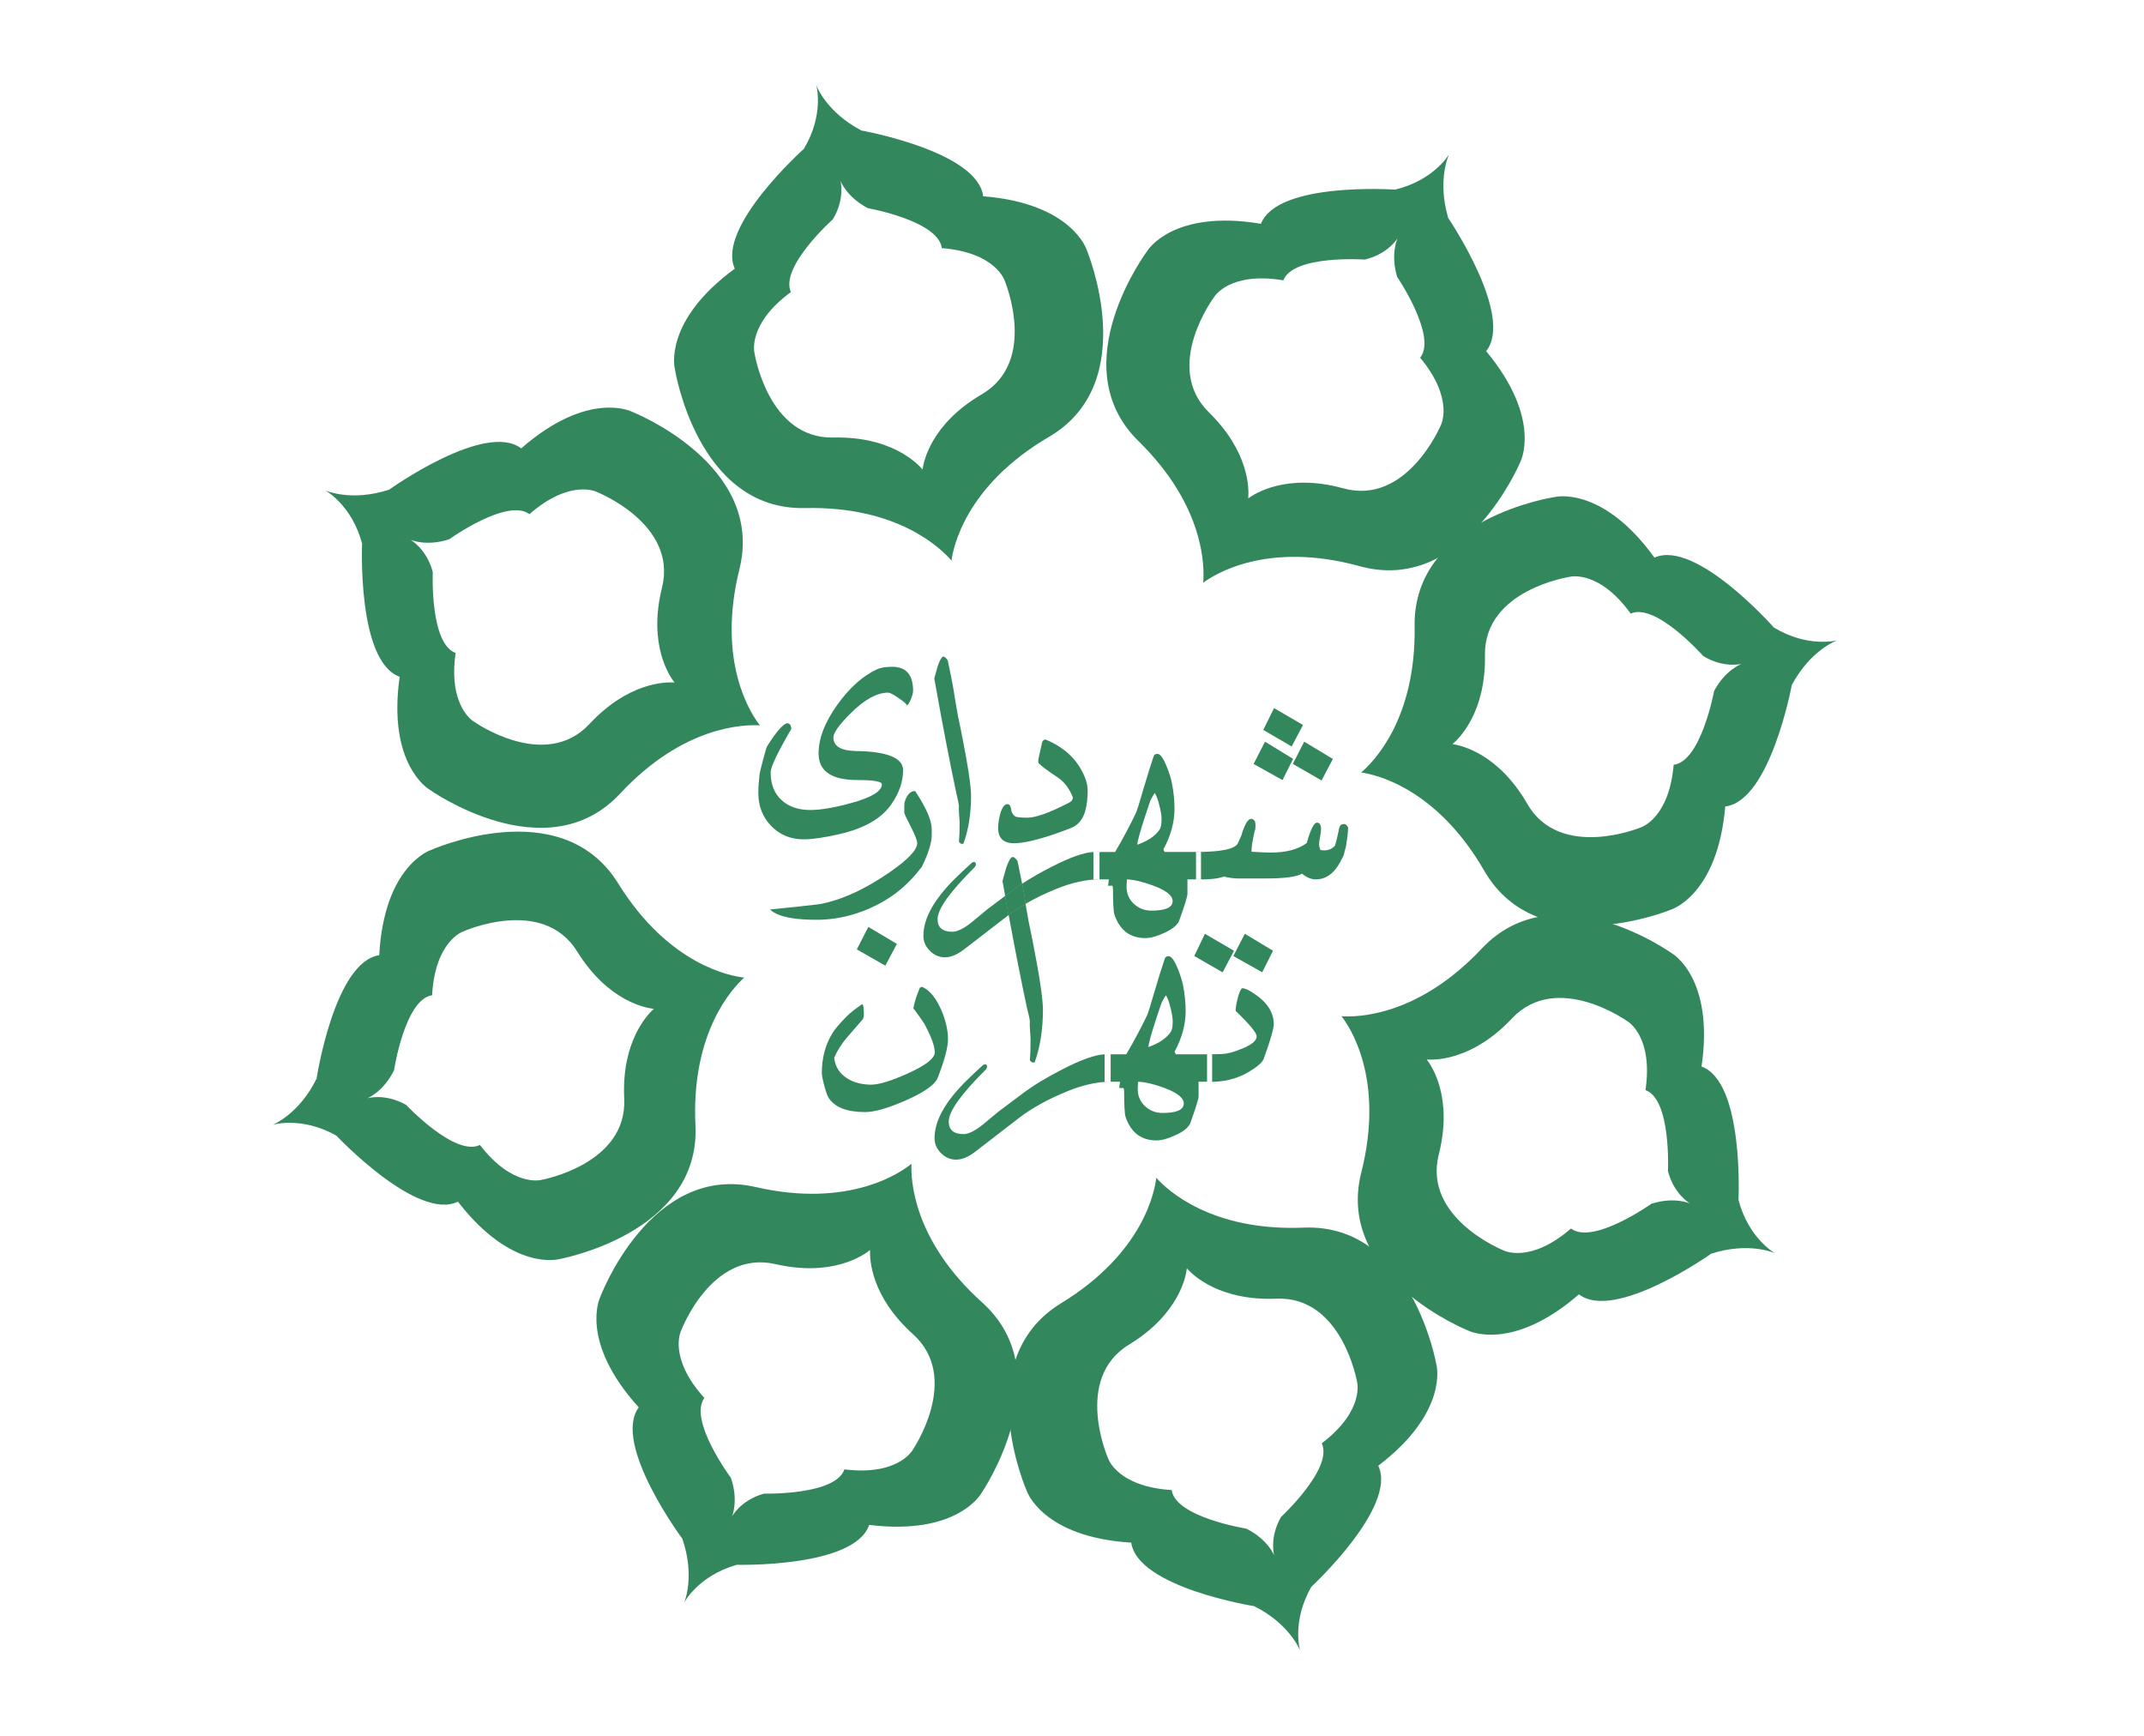
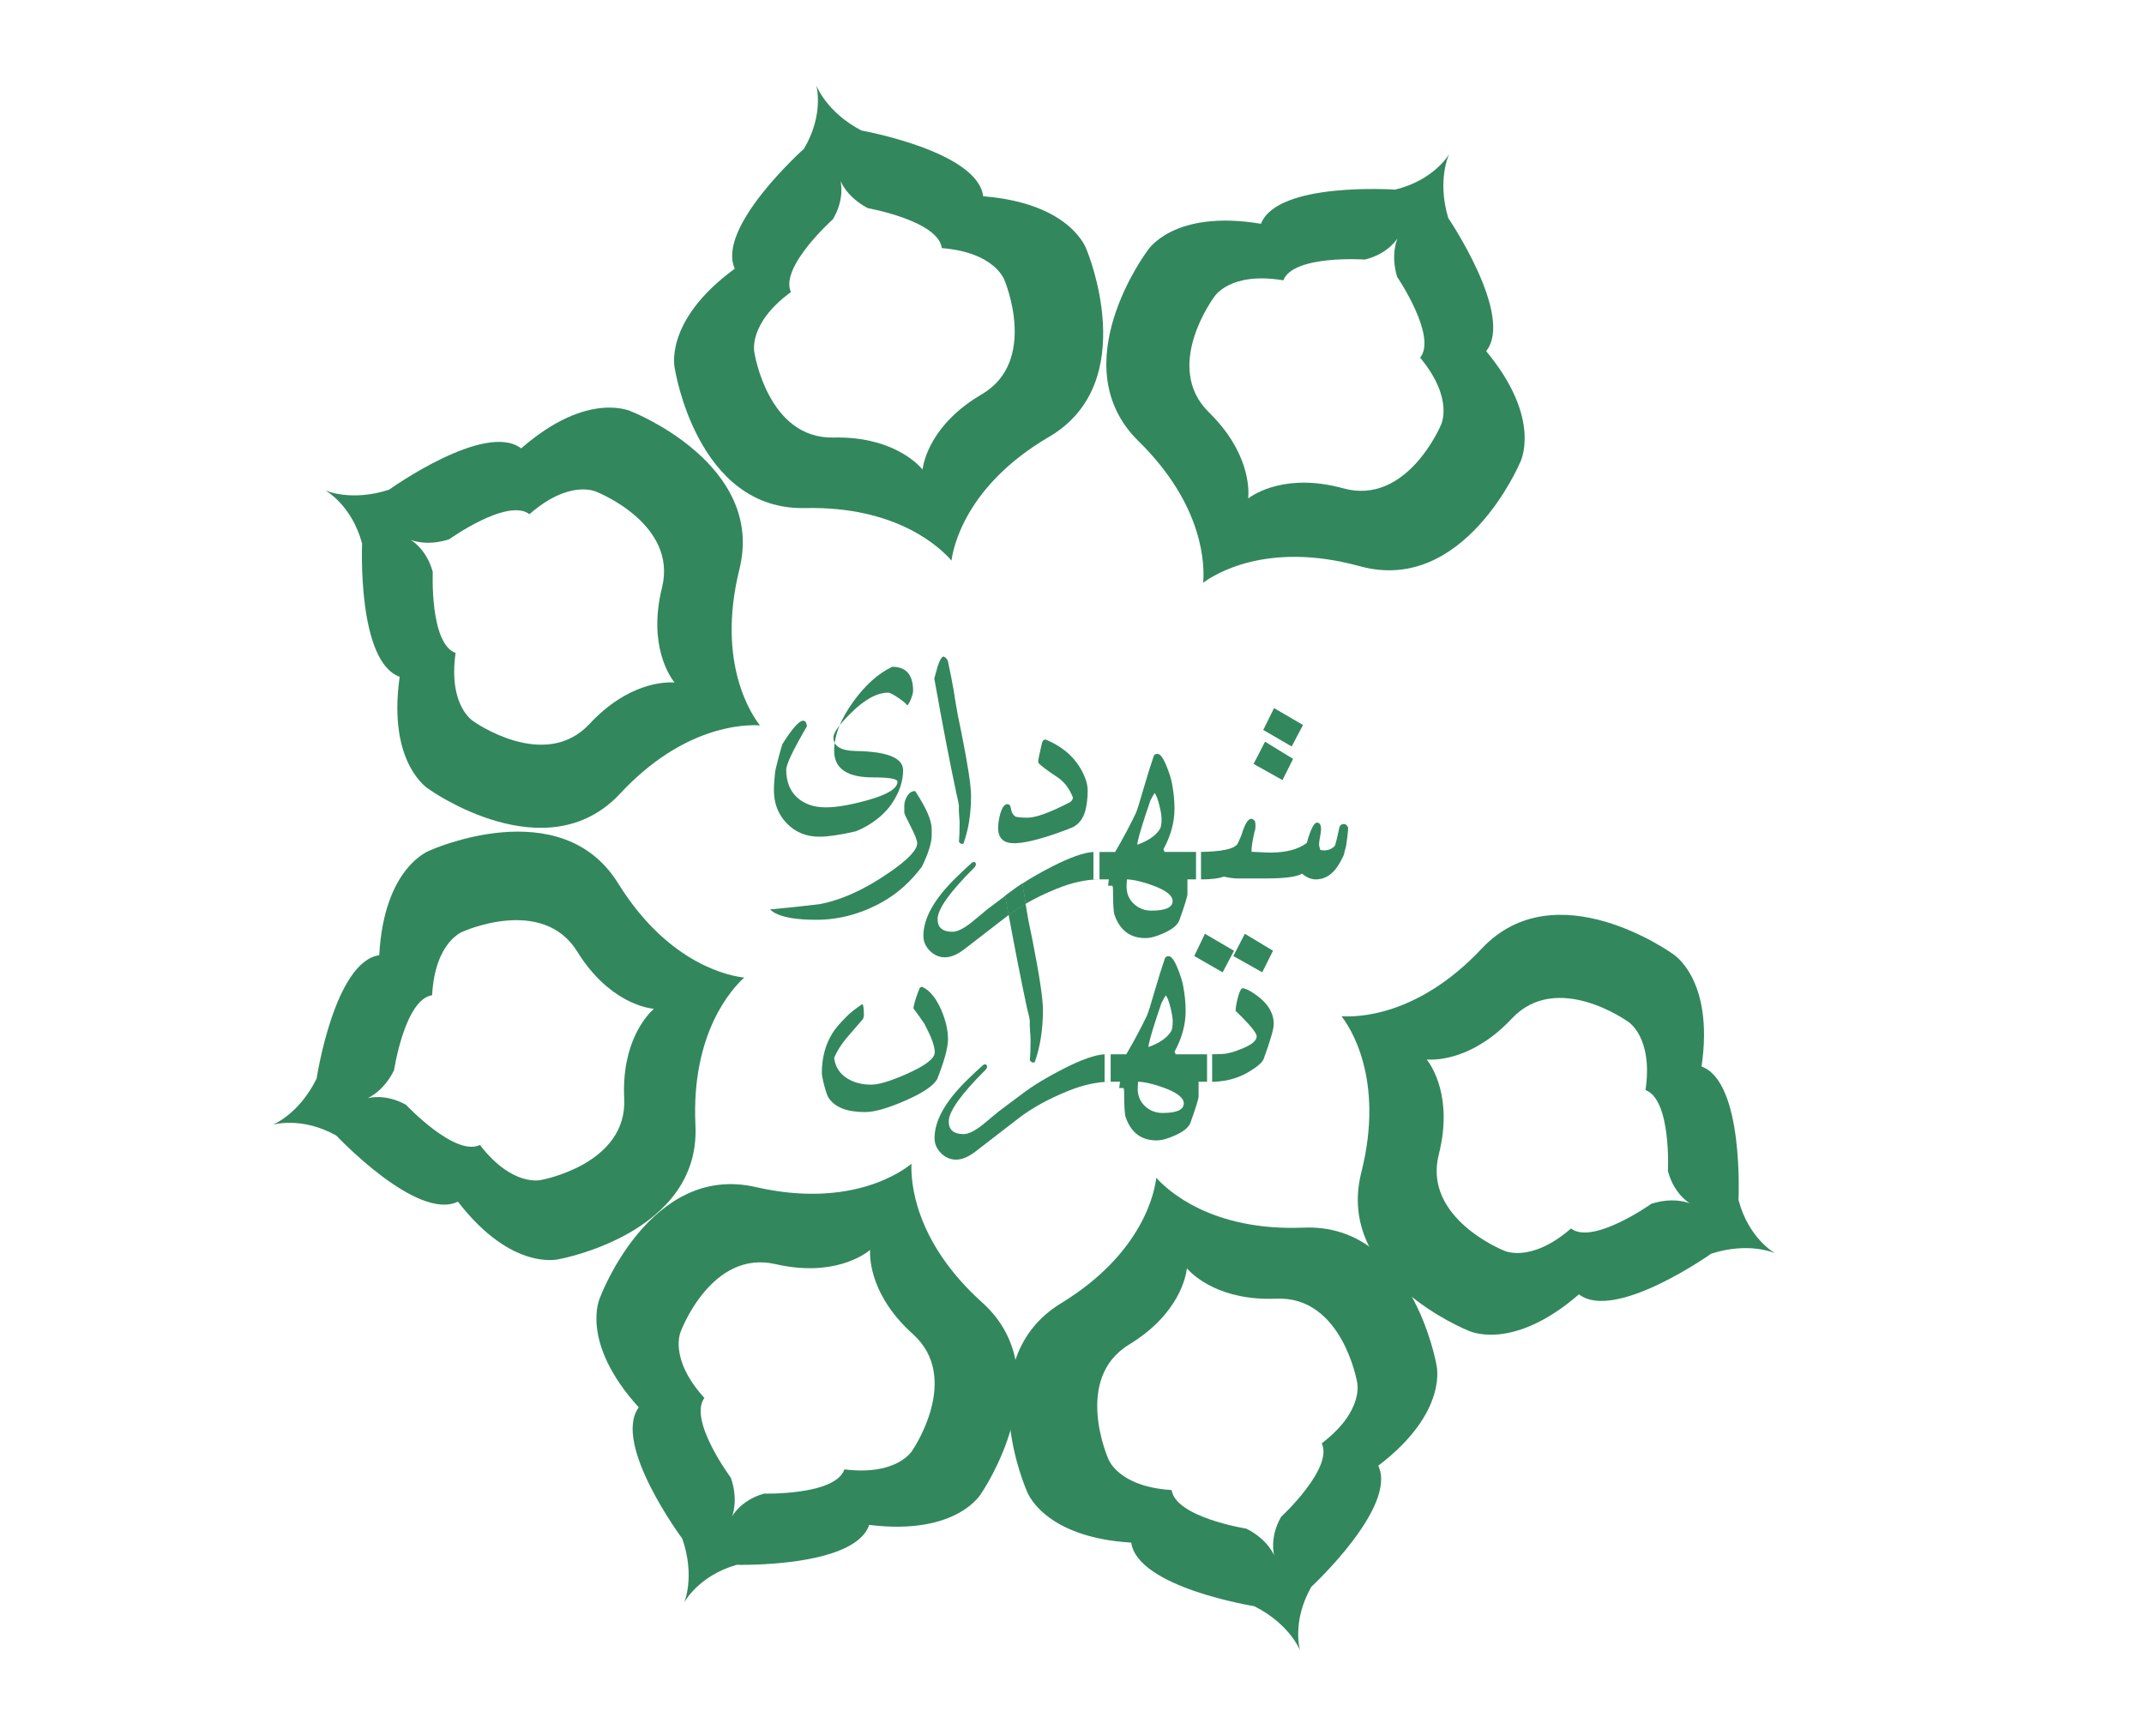
<svg xmlns="http://www.w3.org/2000/svg" version="1.1" id="Layer_1" x="0px" y="0px" width="1190.551px" height="963.78px" viewBox="0 14.173 1190.551 963.78" enable-background="new 0 14.173 1190.551 963.78" xml:space="preserve">
  <path fill-rule="evenodd" clip-rule="evenodd" fill="#33875D" d="M504.065,610.19c-9.203,4.134-15.968,6.205-20.294,6.205  c-5.245,0-9.724-1.189-13.442-3.558c-4.205-2.679-6.582-6.482-7.129-11.408c1.822-4.077,4.223-7.844,7.208-11.313l8.847-10.218  c0.183-0.791,0.335-1.368,0.459-1.733c0-4.135-0.303-6.297-0.912-6.479c-3.895,2.618-6.752,4.867-8.577,6.753  c-4.077,4.077-6.813,7.331-8.212,9.763c-3.77,6.266-5.655,13.502-5.655,21.714c0,1.277,0.453,3.633,1.367,7.072  c0.912,3.435,1.703,5.67,2.375,6.704c3.469,5.293,10.228,7.938,20.276,7.938c5.054,0,12.299-2.037,21.742-6.115  c9.985-4.317,16.076-8.36,18.267-12.13c4.017-10.158,6.026-17.579,6.026-22.262c0-4.987-1.253-10.401-3.755-16.242  c-2.872-6.506-6.262-10.706-10.169-12.59l-0.641-0.182c-0.247,0-0.612,0.182-1.101,0.547c-1.833,4.442-3.025,8.212-3.573,11.313  c3.194,4.317,5.16,7.087,5.899,8.304c0.426,0.547,0.672,1.003,0.736,1.368c3.5,6.506,5.25,11.462,5.25,14.871  C519.057,601.795,514.059,605.69,504.065,610.19z" />
-   <polygon fill-rule="evenodd" clip-rule="evenodd" fill="#33875D" points="475.784,541.318 491.634,550.33 498.018,538.242   482.177,528.822 " />
  <path fill-rule="evenodd" clip-rule="evenodd" fill="#33875D" d="M673.096,599.539v15.238h-2.827  c8.817,0.363,16.601-1.489,23.353-5.567c4.683-2.796,7.388-5.196,8.118-7.205c3.712-10.158,5.567-16.574,5.567-19.25  c0-6.566-3.801-12.315-11.401-17.245c-2.68-1.76-4.716-2.645-6.114-2.645c-0.852,0.426-1.703,2.345-2.554,5.746  c-0.73,2.86-1.095,5.142-1.095,6.844c7.783,7.482,11.678,12.195,11.678,14.141c0,2.431-2.892,4.776-8.668,7.023  c-3.53,1.402-5.963,2.162-7.298,2.28c-0.567,0.4-3.965,0.611-10.189,0.639H673.096z" />
  <path fill-rule="evenodd" clip-rule="evenodd" fill="#33875D" d="M670.268,614.777l0-15.236l-17.391-0.002l-0.642-1.459  c4.098-7.527,6.148-15.056,6.148-22.587c0-4.614-0.489-9.41-1.465-14.39c-0.487-2.429-1.429-5.402-2.831-8.929  c-1.891-4.734-3.599-7.102-5.12-7.102c-1.097,0-1.797,0.395-2.101,1.183c-1.77,5.207-3.691,11.353-5.762,18.438  c-2.128,7.422-3.526,11.859-4.195,13.319c-3.283,6.875-7.115,14.049-11.492,21.529h-8.674v15.238h5.205l-0.456,3.502h2.375  c0.243,0.424,0.365,1.123,0.364,2.095c0,7.716,0.274,12.396,0.821,14.038c2.979,8.626,8.699,12.94,17.154,12.94  c2.855,0,6.325-0.945,10.402-2.83c4.745-2.128,7.571-4.5,8.486-7.119c2.979-8.333,4.472-13.171,4.472-14.504v-8.122H670.268  L670.268,614.777z M647.398,566.788c0.885,1.216,1.74,3.485,2.567,6.799c0.824,3.316,1.237,5.855,1.237,7.616  c0,2.797-0.334,4.712-1,5.75c-2.247,3.53-6.404,6.384-12.471,8.573c0-1.699,1.534-7.26,4.608-16.679  c1.335-3.874,2.226-6.507,2.67-7.899C645.951,569.098,646.748,567.711,647.398,566.788L647.398,566.788z M631.945,614.777  c3.824,0.122,8.707,1.271,14.657,3.448c7.164,2.669,10.746,5.531,10.746,8.573c0,3.543-3.916,5.315-11.746,5.315  c-3.828,0-7.087-1.259-9.789-3.773c-2.701-2.521-4.05-5.734-4.051-9.647C631.762,618.317,631.823,617.012,631.945,614.777z" />
  <polygon fill-rule="evenodd" clip-rule="evenodd" fill="#33875D" points="684.866,544.985 700.904,554.009 706.899,542.039   691.251,532.635 " />
  <polygon fill-rule="evenodd" clip-rule="evenodd" fill="#33875D" points="678.922,554.036 685.228,542.066 669.083,532.635   663.157,544.973 " />
  <path fill-rule="evenodd" clip-rule="evenodd" fill="#33875D" d="M613.374,599.554c-5.288,0.236-13.074,3-23.359,8.289  c-8.82,4.499-16.303,9.059-22.444,13.685c-7.847,5.868-12.164,9.103-12.955,9.707l-8.866,7.352  c-4.39,3.508-7.953,5.263-10.696,5.263c-5.485,0-8.227-2.335-8.227-7.002c0-5.582,6.861-15.193,20.583-28.831  c0.241-0.305,0.484-0.758,0.731-1.366c0-1.028-0.399-1.545-1.186-1.545c-0.364,0.058-0.699,0.183-1.003,0.362  c-2.617,2.311-5.536,5.041-8.756,8.2c-12.168,11.845-18.249,22.653-18.249,32.434c0,3.156,1.202,5.935,3.61,8.334  c2.407,2.399,5.195,3.599,8.366,3.599c3.168,0,6.64-1.413,10.42-4.244c12.107-9.301,20.261-15.592,24.459-18.872  c7.231-5.555,16.251-10.531,27.066-14.925c8.565-3.481,16.525-5.218,23.877-5.218h-3.369V599.554z" />
  <path fill-rule="evenodd" clip-rule="evenodd" fill="#33875D" d="M539.221,456.057c0-5.6-1.781-17.286-5.344-35.059  c-0.976-4.868-1.646-8.121-2.01-9.763c-1.216-6.811-1.977-11.372-2.28-13.685c-0.731-4.26-1.825-9.79-3.284-16.608  c-0.72-1.316-1.566-2.073-2.527-2.261c-1.025,0.425-2.079,2.322-3.162,5.682c-0.24,0.735-0.842,2.903-1.806,6.509  c4.388,24.707,8.474,45.971,12.262,63.797c0.872,3.658,1.341,5.938,1.405,6.853c-0.064,1.159-0.033,2.774,0.091,4.841  c0.204,2.316,0.304,3.927,0.304,4.84c0,4.384-0.122,7.828-0.365,10.322c0.49,0.794,1.073,1.189,1.749,1.189  c0.243,0,0.49-0.031,0.735-0.092C537.811,474.834,539.221,465.977,539.221,456.057z" />
  <path fill-rule="evenodd" clip-rule="evenodd" fill="#33875D" d="M517.37,474.518c0-4.795-3.041-11.803-9.115-21.027  c-0.118-0.061-0.209-0.091-0.27-0.091c-1.703,0-3.132,0.973-4.284,2.913c-1.038,1.702-1.551,3.433-1.551,5.187v3.916  c0,0.489,1.195,3.053,3.581,7.692c2.387,4.643,3.585,7.723,3.585,9.24c0,3.642-4.928,8.889-14.773,15.746  c-13.983,9.768-27.172,15.81-39.573,18.117c-10.335,1.211-19.483,2.183-27.446,2.909c1.095,0.974,2.219,1.731,3.375,2.278  c4.686,2.305,12.162,3.46,22.442,3.46c12.523,0,24.654-3.25,36.393-9.741c8.513-4.734,15.932-11.35,22.255-19.845  c3.589-7.462,5.382-13.259,5.382-17.385V474.518z" />
-   <path fill-rule="evenodd" clip-rule="evenodd" fill="#33875D" d="M495.012,460.654c4.316-6.272,6.475-12.541,6.475-18.814  c0-6.881-8.814-10.441-26.438-10.685c-8.18-0.182-12.265-2.709-12.265-7.573c0-2.557,3.207-7.027,9.629-13.417  c7.628-7.604,14.563-11.408,20.802-11.408c1.092,0,3.421,1.286,6.996,3.852c2.301,1.652,3.453,2.753,3.453,3.299  c0,0.013,0,0.027-0.002,0.039c0.656-0.546,1.325-1.622,2.009-3.225c0.909-2.186,1.367-3.858,1.367-5.014  c0-8.875-3.862-13.313-11.574-13.313c-3.645,0-6.531,0.486-8.656,1.461c-7.839,3.71-15.095,10.22-21.779,19.529  c-6.987,9.732-10.48,18.765-10.48,27.102c0,9.854,7.166,14.782,21.493,14.782c9.109,0,13.663,0.788,13.663,2.366  c0,3.816-5.627,7.27-16.877,10.362c-9.368,2.605-16.999,3.91-22.9,3.91c-6.631,0-11.956-1.836-15.966-5.515  c-4.014-3.68-6.021-8.833-6.021-15.455c0.001-2.915,3.832-10.939,11.493-24.071c0-0.548-0.183-1.274-0.547-2.189  c-0.547-0.608-1.064-0.911-1.55-0.911c-2.191,0-5.963,4.229-11.314,12.684c-0.368,0.608-1.14,3.165-2.326,7.667  c-1.189,4.499-1.843,7.3-1.964,8.398c-0.426,3.709-0.636,7.023-0.636,9.944c0,7.303,2.388,13.417,7.161,18.346  c4.776,4.926,10.781,7.391,18.024,7.391c4.865,0,11.526-0.976,19.981-2.925C480.013,474.107,489.596,468.568,495.012,460.654z" />
+   <path fill-rule="evenodd" clip-rule="evenodd" fill="#33875D" d="M495.012,460.654c4.316-6.272,6.475-12.541,6.475-18.814  c0-6.881-8.814-10.441-26.438-10.685c-8.18-0.182-12.265-2.709-12.265-7.573c0-2.557,3.207-7.027,9.629-13.417  c7.628-7.604,14.563-11.408,20.802-11.408c1.092,0,3.421,1.286,6.996,3.852c2.301,1.652,3.453,2.753,3.453,3.299  c0,0.013,0,0.027-0.002,0.039c0.656-0.546,1.325-1.622,2.009-3.225c0.909-2.186,1.367-3.858,1.367-5.014  c0-8.875-3.862-13.313-11.574-13.313c-7.839,3.71-15.095,10.22-21.779,19.529  c-6.987,9.732-10.48,18.765-10.48,27.102c0,9.854,7.166,14.782,21.493,14.782c9.109,0,13.663,0.788,13.663,2.366  c0,3.816-5.627,7.27-16.877,10.362c-9.368,2.605-16.999,3.91-22.9,3.91c-6.631,0-11.956-1.836-15.966-5.515  c-4.014-3.68-6.021-8.833-6.021-15.455c0.001-2.915,3.832-10.939,11.493-24.071c0-0.548-0.183-1.274-0.547-2.189  c-0.547-0.608-1.064-0.911-1.55-0.911c-2.191,0-5.963,4.229-11.314,12.684c-0.368,0.608-1.14,3.165-2.326,7.667  c-1.189,4.499-1.843,7.3-1.964,8.398c-0.426,3.709-0.636,7.023-0.636,9.944c0,7.303,2.388,13.417,7.161,18.346  c4.776,4.926,10.781,7.391,18.024,7.391c4.865,0,11.526-0.976,19.981-2.925C480.013,474.107,489.596,468.568,495.012,460.654z" />
  <path fill-rule="evenodd" clip-rule="evenodd" fill="#33875D" d="M563.113,482.365c5.047,0,12.652-1.736,22.809-5.205  c5.898-2.071,9.425-3.438,10.581-4.11c2.979-1.825,5.02-4.686,6.114-8.583c0.912-3.409,1.368-7.182,1.368-11.322  c0-2.436-0.547-4.962-1.642-7.58c-3.894-9.498-11.161-16.436-21.806-20.82c-1.033,0.122-1.675,0.76-1.916,1.915  c-1.401,6.081-2.097,9.334-2.097,9.76l0.092,1.368c1.395,1.52,4.834,4.108,10.309,7.756c3.892,2.49,6.84,6.292,8.851,11.399  c0,1.155-0.672,2.101-2.007,2.827c-10.83,5.598-18.554,8.395-23.174,8.395c-2.983,0-5.172-0.18-6.57-0.539  c-1.521-0.951-2.402-2.475-2.645-4.56c-0.244-1.612-0.912-2.417-2.007-2.417c-1.582,0-2.889,1.787-3.925,5.36  c-0.791,2.85-1.183,5.485-1.183,7.905C554.266,479.55,557.214,482.365,563.113,482.365z" />
  <path fill-rule="evenodd" clip-rule="evenodd" fill="#33875D" d="M607.178,502.437v-15.217c-5.288,0.235-13.073,2.999-23.356,8.287  c-6.035,3.079-11.443,6.185-16.224,9.322c0.407,2.118,0.76,4.043,1.058,5.776c0.161,1.223,0.437,3.02,0.831,5.39  c5.11-2.979,10.837-5.758,17.184-8.337c8.568-3.482,16.528-5.221,23.88-5.221H607.178z" />
  <path fill-rule="evenodd" clip-rule="evenodd" fill="#33875D" d="M573.371,536.378c-1.073-5.349-1.809-8.924-2.21-10.73  c-0.693-3.883-1.252-7.1-1.675-9.653c-3.401,1.982-6.529,4.053-9.384,6.213c3.552,19.25,6.914,36.32,10.083,51.206  c1.033,4.001,1.587,6.5,1.662,7.501c-0.075,1.268-0.036,3.035,0.11,5.299c0.203,2.533,0.307,4.302,0.307,5.299  c0,4.8-0.134,8.571-0.398,11.301c0.529,0.864,1.158,1.299,1.894,1.299c0.261,0,0.526-0.033,0.796-0.1  c3.052-8.55,4.581-18.267,4.581-29.158C579.138,568.71,577.214,555.885,573.371,536.378z" />
  <path fill-rule="evenodd" clip-rule="evenodd" fill="#33875D" d="M535.147,541.455c12.107-9.301,20.262-15.591,24.46-18.872  c0.164-0.126,0.329-0.252,0.494-0.377c-0.639-3.468-1.285-7.005-1.937-10.614c-5.822,4.354-9.071,6.789-9.743,7.306l-8.866,7.352  c-4.39,3.508-7.957,5.263-10.695,5.263c-5.486,0-8.228-2.336-8.228-7.003c0-5.582,6.86-15.193,20.581-28.832  c0.242-0.303,0.486-0.757,0.732-1.364c0-1.029-0.398-1.546-1.185-1.546c-0.369,0.058-0.7,0.183-1.004,0.363  c-2.618,2.31-5.537,5.04-8.76,8.199c-12.164,11.843-18.246,22.655-18.246,32.435c0,3.155,1.202,5.935,3.61,8.333  c2.408,2.399,5.196,3.6,8.364,3.6C527.896,545.699,531.369,544.283,535.147,541.455z" />
-   <path fill-rule="evenodd" clip-rule="evenodd" fill="#33875D" d="M558.165,511.593c0.995-0.745,2.066-1.545,3.211-2.402  c1.94-1.46,4.014-2.915,6.221-4.363c-0.692-3.602-1.542-7.76-2.551-12.475c-0.808-1.417-1.747-2.229-2.825-2.432  c-1.143,0.47-2.319,2.547-3.53,6.236c-0.267,0.803-0.941,3.183-2.014,7.136C557.177,506.099,557.672,508.866,558.165,511.593z" />
  <path fill-rule="evenodd" clip-rule="evenodd" fill="#33875D" d="M679.557,500.863c2.916,0.699,5.564,1.052,7.936,1.052h15.053  c10.827,0,17.637-0.891,20.433-2.669c2.619,2.129,5.142,3.191,7.575,3.191c5.654,0,10.219-3.231,13.684-9.7  c1.216-2.238,1.885-3.567,2.007-3.992c0.18-1.028,0.578-2.569,1.186-4.628c0.73-4.529,1.125-8.008,1.186-10.428  c-0.609-1.329-1.368-1.995-2.28-1.995c-1.459,0-2.342,0.721-2.646,2.155c-1.033,4.968-1.853,8.288-2.462,9.963  c-1.581,1.676-3.56,2.515-5.929,2.515l-2.098-0.183c-0.485-1.338-0.73-2.402-0.73-3.192c0-0.913,0.18-2.311,0.548-4.196  c0.362-1.882,0.547-3.281,0.547-4.195c0-2.429-0.76-3.646-2.281-3.646c-1.645,0-3.529,3.769-5.655,11.307  c-4.746,3.554-11.468,5.33-20.164,5.33c-1.277,0-4.776-0.149-10.492-0.456c-0.124-2.074,0.452-5.911,1.733-11.52  c0.304-0.426,0.456-1.4,0.456-2.925c0-0.854-0.095-1.676-0.274-2.469c-0.672-0.912-1.37-1.371-2.098-1.371  c-1.827,0-3.651,3.065-5.472,9.197l-1.919,4.321c-1.52,3.25-9.272,4.874-23.261,4.874h2.764v15.234h-2.764  C671.497,502.56,676.639,502.036,679.557,500.863z" />
-   <polygon fill-rule="evenodd" clip-rule="evenodd" fill="#33875D" points="717.903,438.312 733.841,447.519 740.135,435.57   724.214,425.96 " />
  <polygon fill-rule="evenodd" clip-rule="evenodd" fill="#33875D" points="712.165,447.307 718.042,435.503 702.458,425.988   696.11,438.323 " />
  <polygon fill-rule="evenodd" clip-rule="evenodd" fill="#33875D" points="701.478,419.453 717.258,428.635 723.555,416.695   707.474,407.337 " />
  <path fill-rule="evenodd" clip-rule="evenodd" fill="#33875D" d="M664.139,487.202h-17.456l-0.641-1.459  c4.098-7.528,6.148-15.057,6.148-22.587c0-4.615-0.49-9.41-1.466-14.393c-0.487-2.427-1.433-5.4-2.831-8.928  c-1.892-4.733-3.6-7.102-5.12-7.102c-1.097,0-1.8,0.392-2.104,1.183c-1.766,5.206-3.687,11.353-5.758,18.438  c-2.131,7.421-3.527,11.86-4.196,13.319c-3.284,6.875-7.114,14.05-11.492,21.529h-8.673v15.234h5.205l-0.456,3.506l2.375,0  c0.24,0.423,0.365,1.122,0.365,2.095c0,7.717,0.273,12.393,0.82,14.035c2.98,8.625,8.696,12.943,17.155,12.943  c2.855,0,6.323-0.946,10.4-2.831c4.743-2.128,7.571-4.5,8.487-7.117c2.979-8.333,4.472-13.171,4.472-14.505v-8.126h4.768V487.202  L664.139,487.202z M641.206,454.452c0.885,1.216,1.736,3.484,2.563,6.798c0.826,3.314,1.24,5.855,1.24,7.615  c0,2.798-0.335,4.713-1,5.75c-2.247,3.53-6.406,6.384-12.472,8.574c0-1.7,1.536-7.26,4.61-16.68  c1.335-3.874,2.222-6.506,2.669-7.899C639.758,456.762,640.555,455.375,641.206,454.452L641.206,454.452z M625.75,502.437  c3.826,0.126,8.708,1.275,14.659,3.453c7.16,2.669,10.745,5.53,10.745,8.573c0,3.542-3.917,5.314-11.745,5.314  c-3.828,0-7.089-1.258-9.79-3.773c-2.7-2.52-4.05-5.734-4.05-9.649C625.569,505.979,625.63,504.675,625.75,502.437z" />
  <path fill-rule="evenodd" clip-rule="evenodd" fill="#33875D" d="M561.324,509.098l-3.281,2.454  c0.665,3.687,1.325,7.301,1.978,10.843c2.918-2.206,6.113-4.321,9.587-6.346c-0.402-2.421-0.684-4.257-0.848-5.507  c-0.305-1.77-0.665-3.737-1.081-5.901C565.424,506.119,563.306,507.605,561.324,509.098z" />
  <path fill-rule="evenodd" clip-rule="evenodd" fill="#33875D" d="M950.219,710.247c21.252-6.816,35.455-0.244,35.455-0.244  s-14.626-8.031-20.298-29.607c0,0,3.174-65.46-20.515-74.062c7.184-49.055-16.195-62.673-16.195-62.673  s-64.687-46.595-105.899-2.775c-35.244,37.482-68.859,38.123-77.842,37.517c4.208,5.388,24.251,34.361,10.996,86.766  c-14.754,58.315,59.345,87.76,59.345,87.76s24.028,12.357,61.51-20.099C896.775,748.177,950.219,710.247,950.219,710.247  L950.219,710.247z M916.992,682.545c0,0-32.469,23.045-44.623,13.723c-22.768,19.715-37.369,12.205-37.369,12.205  s-45.015-17.886-36.051-53.313c8.05-31.834-4.12-49.437-6.684-52.714c5.46,0.37,25.882-0.018,47.293-22.792  c25.038-26.619,64.338,1.684,64.338,1.684s14.208,8.275,9.84,38.079c14.387,5.225,12.465,44.993,12.465,44.993  c3.444,13.114,12.332,17.989,12.332,17.989S929.905,678.404,916.992,682.545z" />
  <path fill-rule="evenodd" clip-rule="evenodd" fill="#33875D" d="M696.436,905.954c19.951,10.005,25.496,24.639,25.496,24.639  s-4.827-15.973,6.222-35.354c0,0,48.08-44.536,37.178-67.258c39.464-30.011,32.297-56.101,32.297-56.101  s-13.594-78.553-73.699-76.097c-51.406,2.107-75.865-20.961-81.858-27.681c-0.766,6.792-6.726,41.515-52.87,69.67  C537.851,769.1,570.17,841.991,570.17,841.991s8.514,25.643,58.002,28.692C631.716,895.643,696.436,905.954,696.436,905.954  L696.436,905.954z M692.091,862.913c0,0-39.32-6.264-41.478-21.428c-30.06-1.853-35.233-17.435-35.233-17.435  s-19.636-44.281,11.562-63.311c28.03-17.104,31.656-38.196,32.119-42.33c3.642,4.086,18.5,18.102,49.731,16.819  c36.514-1.491,44.777,46.23,44.777,46.23s4.357,15.855-19.621,34.086c6.62,13.802-22.585,40.86-22.585,40.86  c-6.719,11.778-3.783,21.48-3.783,21.48S704.212,868.991,692.091,862.913z" />
  <path fill-rule="evenodd" clip-rule="evenodd" fill="#33875D" d="M378.888,868.5c7.287,21.096,1.032,35.442,1.032,35.442  s7.705-14.802,29.149-20.952c0,0,65.514,1.717,73.587-22.156c49.203,6.091,62.299-17.583,62.299-17.583s45.146-65.707,0.421-105.934  c-38.257-34.402-39.645-67.995-39.239-76.989c-5.293,4.326-33.813,25.008-86.5,12.922c-58.628-13.455-86.419,61.28-86.419,61.28  s-11.821,24.298,21.462,61.048C339.779,815.913,378.888,868.5,378.888,868.5L378.888,868.5z M405.845,834.665  c0,0-23.761-31.948-14.711-44.307c-20.216-22.324-13.034-37.087-13.034-37.087s16.881-45.404,52.5-37.228  c32.004,7.341,49.332-5.218,52.551-7.854c-0.248,5.467,0.594,25.876,23.838,46.774c27.169,24.44-0.253,64.36-0.253,64.36  s-7.957,14.388-37.85,10.683c-4.904,14.501-44.705,13.463-44.705,13.463c-13.035,3.734-17.711,12.728-17.711,12.728  S410.273,847.484,405.845,834.665z" />
  <path fill-rule="evenodd" clip-rule="evenodd" fill="#33875D" d="M175.813,613.032c-9.861,20.022-24.455,25.674-24.455,25.674  s15.938-4.943,35.399,5.965c0,0,44.883,47.755,67.525,36.692c30.297,39.244,56.333,31.888,56.333,31.888  s78.454-14.163,75.561-74.248c-2.48-51.389,20.411-76.015,27.087-82.056c-6.798-0.717-41.562-6.425-70.052-52.365  c-31.697-51.123-104.352-18.277-104.352-18.277s-25.582,8.7-28.271,58.209C185.655,548.239,175.813,613.032,175.813,613.032  L175.813,613.032z M218.822,608.374c0,0,5.977-39.364,21.128-41.631c1.635-30.073,17.178-35.359,17.178-35.359  s44.138-19.957,63.394,11.103c17.306,27.905,38.423,31.378,42.561,31.812c-4.059,3.67-17.966,18.63-16.458,49.851  c1.755,36.502-45.905,45.11-45.905,45.11s-15.823,4.472-34.227-19.374c-13.754,6.72-41.023-22.289-41.023-22.289  c-11.826-6.633-21.507-3.626-21.507-3.626S212.831,620.54,218.822,608.374z" />
  <path fill-rule="evenodd" clip-rule="evenodd" fill="#33875D" d="M216.087,286.044c-21.221,6.915-35.455,0.41-35.455,0.41  s14.664,7.964,20.438,29.513c0,0-2.867,65.473,20.861,73.964c-6.954,49.088,16.487,62.598,16.487,62.598s64.904,46.293,105.911,2.28  c35.067-37.646,68.68-38.445,77.666-37.881c-4.233-5.368-24.411-34.247-11.402-86.713c14.482-58.382-59.754-87.482-59.754-87.482  s-24.086-12.245-61.415,20.386C269.353,247.865,216.087,286.044,216.087,286.044L216.087,286.044z M249.443,313.591  c0,0,32.36-23.196,44.558-13.931c22.676-19.821,37.311-12.381,37.311-12.381s45.1,17.676,36.3,53.145  c-7.902,31.871,4.351,49.417,6.929,52.682c-5.461-0.344-25.882,0.14-47.185,23.013c-24.913,26.736-64.345-1.383-64.345-1.383  s-14.247-8.209-10.018-38.033c-14.412-5.158-12.675-44.933-12.675-44.933c-3.505-13.099-12.416-17.932-12.416-17.932  S236.55,317.793,249.443,313.591z" />
  <path fill-rule="evenodd" clip-rule="evenodd" fill="#33875D" d="M478.346,86.634c-19.764-10.369-25.042-25.102-25.042-25.102  s4.534,16.059-6.866,35.235c0,0-48.886,43.649-38.403,66.567c-40.005,29.286-33.316,55.501-33.316,55.501  s12.157,78.79,72.296,77.431c51.435-1.167,75.47,22.344,81.338,29.173c0.89-6.778,7.484-41.385,54.135-68.692  c51.915-30.382,20.933-103.853,20.933-103.853s-8.044-25.795-57.468-29.747C542.866,98.126,478.346,86.634,478.346,86.634  L478.346,86.634z M481.904,129.747c0,0,39.198,6.981,41.078,22.183c30.022,2.402,34.909,18.076,34.909,18.076  s18.824,44.632-12.717,63.089c-28.337,16.589-32.348,37.61-32.887,41.736c-3.566-4.151-18.166-18.436-49.415-17.724  c-36.535,0.822-43.924-47.041-43.924-47.041s-4.066-15.932,20.241-33.722c-6.366-13.92,23.328-40.441,23.328-40.441  c6.933-11.653,4.174-21.407,4.174-21.407S469.895,123.448,481.904,129.747z" />
  <path fill-rule="evenodd" clip-rule="evenodd" fill="#33875D" d="M804.204,135.235c-6.371-21.39,0.496-35.454,0.496-35.454  s-8.335,14.457-30.024,19.678c0,0-65.379-4.538-74.473,18.966c-48.895-8.204-62.998,14.885-62.998,14.885  s-47.934,63.702-4.982,105.818c36.74,36.017,36.68,69.638,35.887,78.607c5.475-4.094,34.859-23.53,86.977-9.185  c57.994,15.967,88.978-57.501,88.978-57.501s12.857-23.766-18.813-61.916C841.012,189.458,804.204,135.235,804.204,135.235  L804.204,135.235z M775.816,167.878c0,0,22.362,32.941,12.789,44.9c19.235,23.174,11.424,37.614,11.424,37.614  s-18.82,44.633-54.053,34.932c-31.659-8.712-49.511,3.089-52.841,5.583c0.483-5.451,0.521-25.877-21.801-47.757  c-26.092-25.587,3.024-64.289,3.024-64.289s8.57-14.032,38.276-9.044c5.524-14.277,45.242-11.525,45.242-11.525  c13.184-3.169,18.243-11.954,18.243-11.954S771.944,154.88,775.816,167.878z" />
-   <path fill-rule="evenodd" clip-rule="evenodd" fill="#33875D" d="M994.957,394.564c10.492-19.699,25.258-24.884,25.258-24.884  s-16.087,4.433-35.191-7.088c0,0-43.341-49.158-66.325-38.818c-29.034-40.188-55.291-33.664-55.291-33.664  s-78.864,11.661-77.883,71.809c0.845,51.442-22.817,75.328-29.681,81.154c6.771,0.932,41.337,7.743,68.351,54.564  c30.056,52.104,103.719,21.585,103.719,21.585s25.846-7.882,30.107-57.28C983.06,459.013,994.957,394.564,994.957,394.564  L994.957,394.564z M951.821,397.852c0,0-7.226,39.153-22.439,40.938c-2.591,30.005-18.294,34.795-18.294,34.795  s-44.751,18.543-63.008-13.113c-16.411-28.441-37.406-32.582-41.528-33.148c4.173-3.54,18.549-18.049,18.034-49.303  c-0.594-36.539,47.315-43.628,47.315-43.628s15.958-3.966,33.594,20.452c13.96-6.279,40.294,23.582,40.294,23.582  c11.609,7.005,21.381,4.308,21.381,4.308S958.196,385.883,951.821,397.852z" />
</svg>